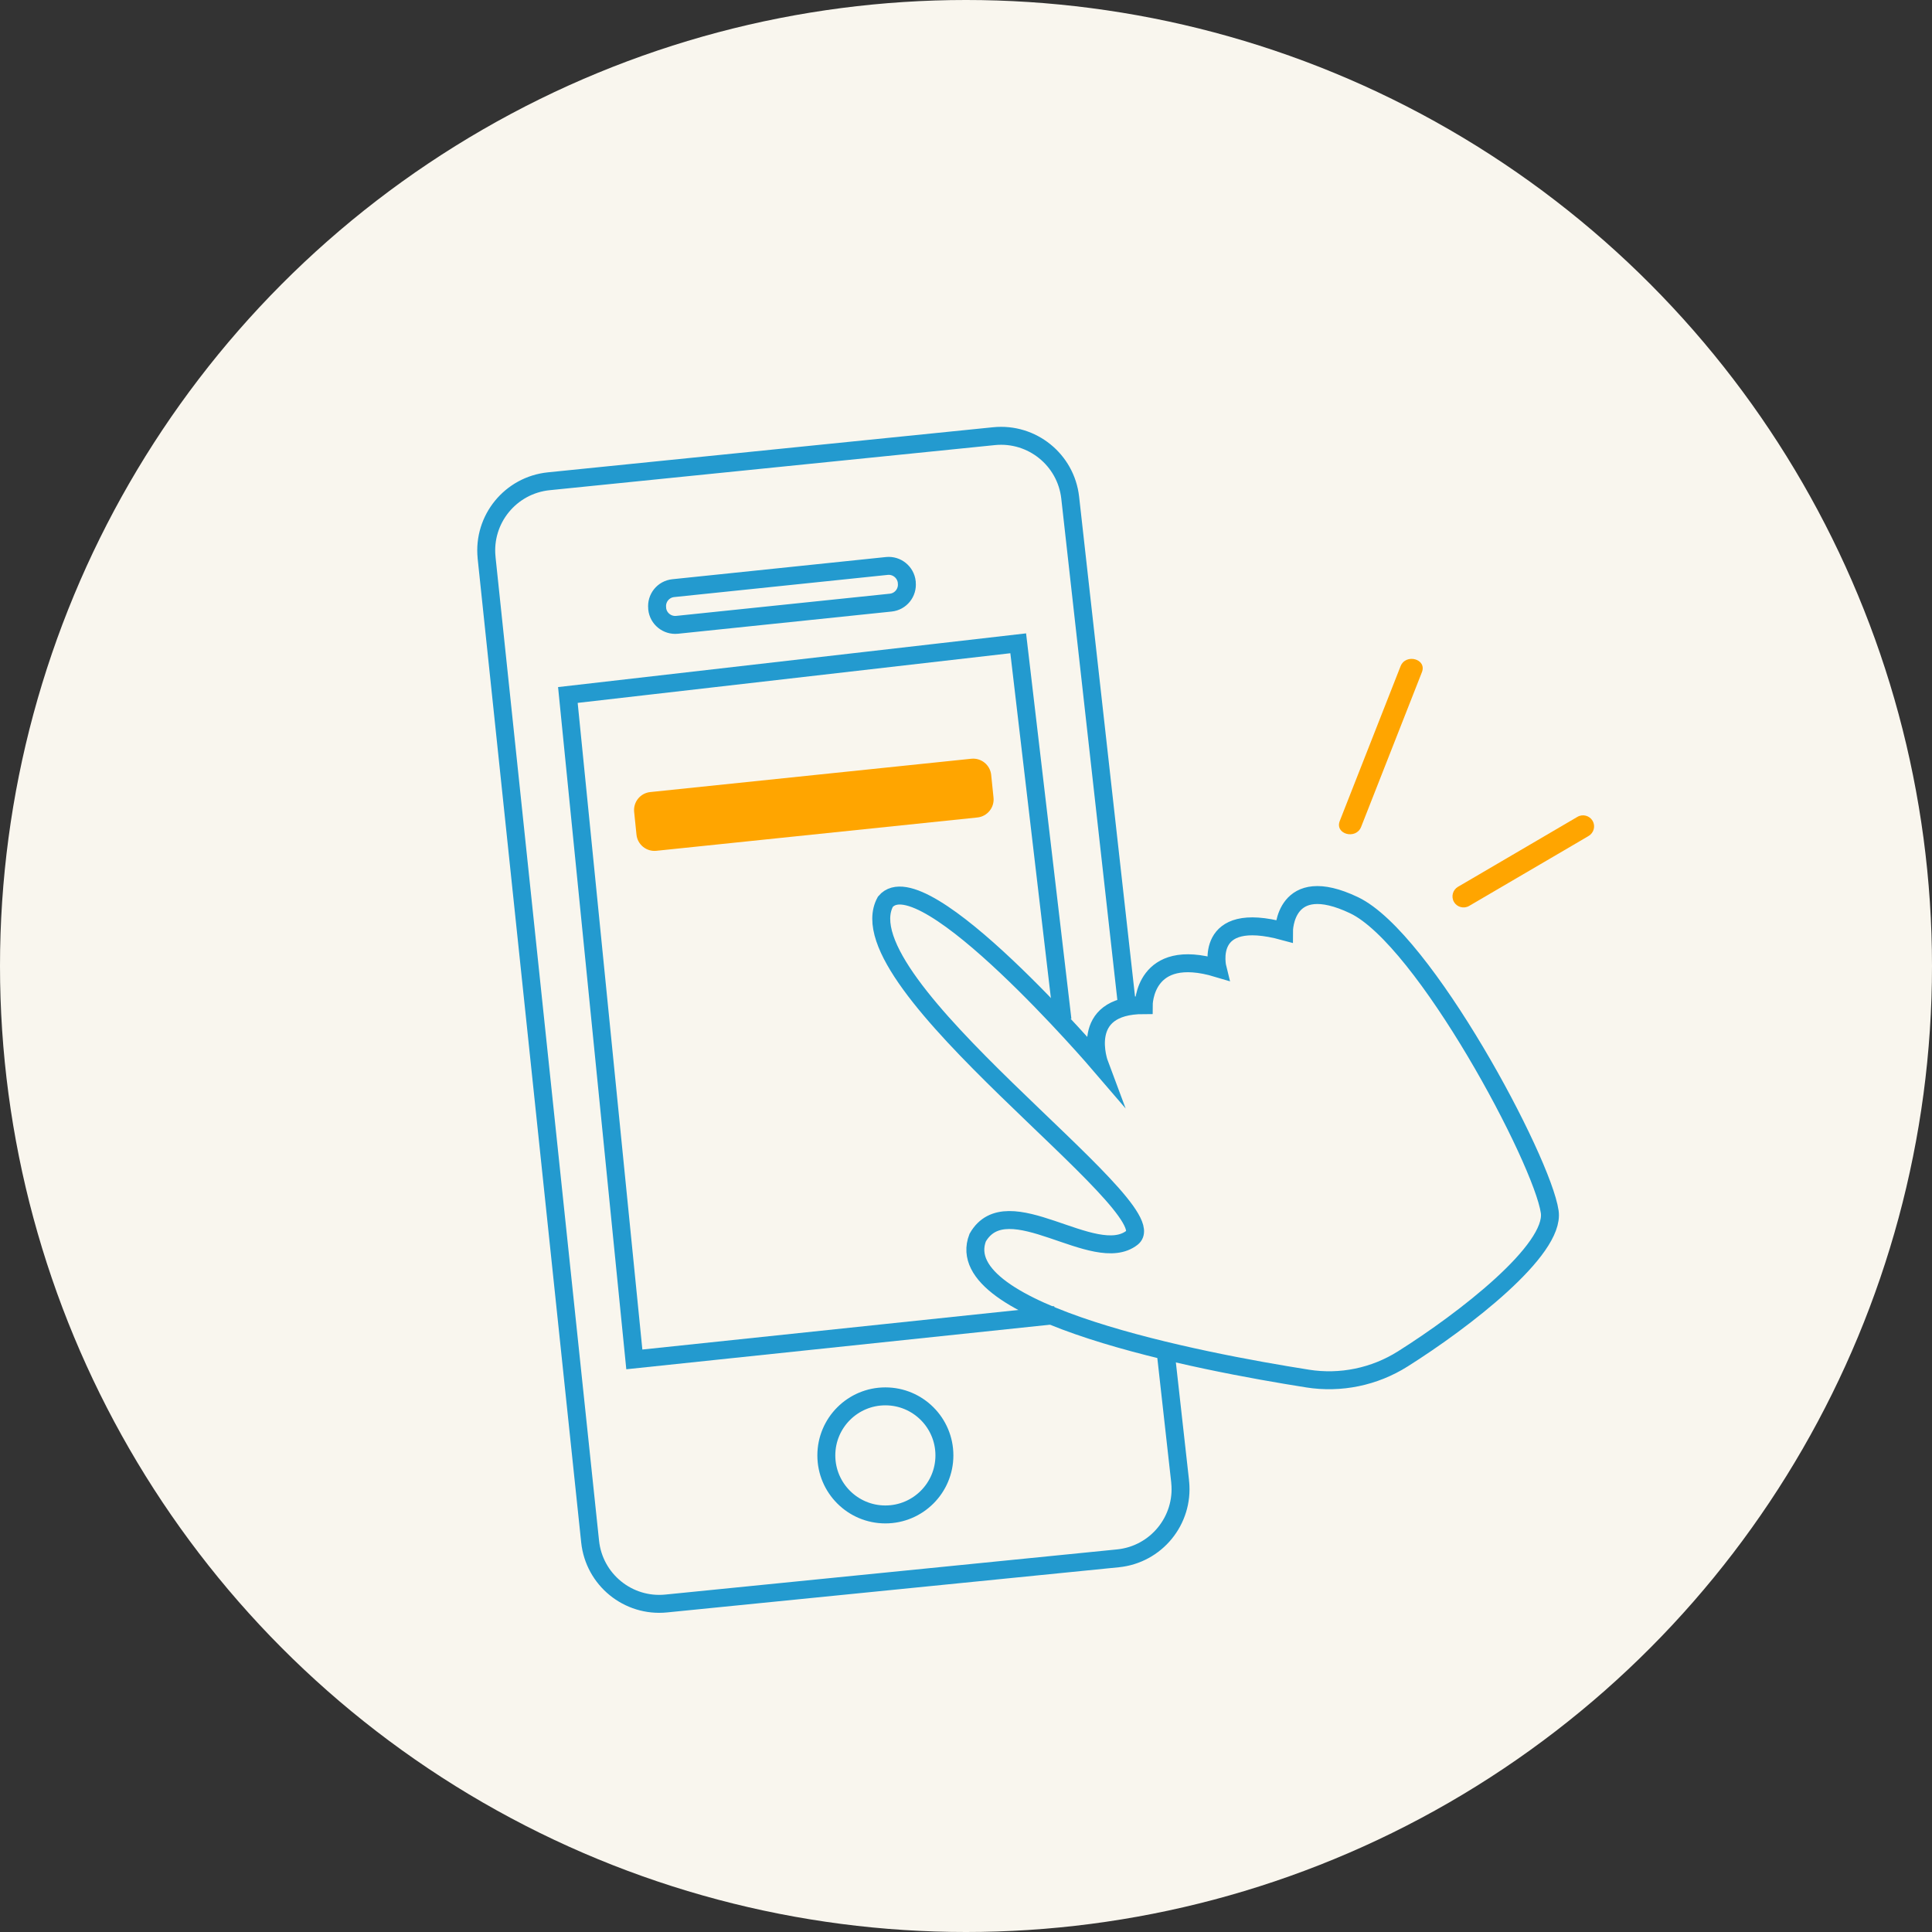
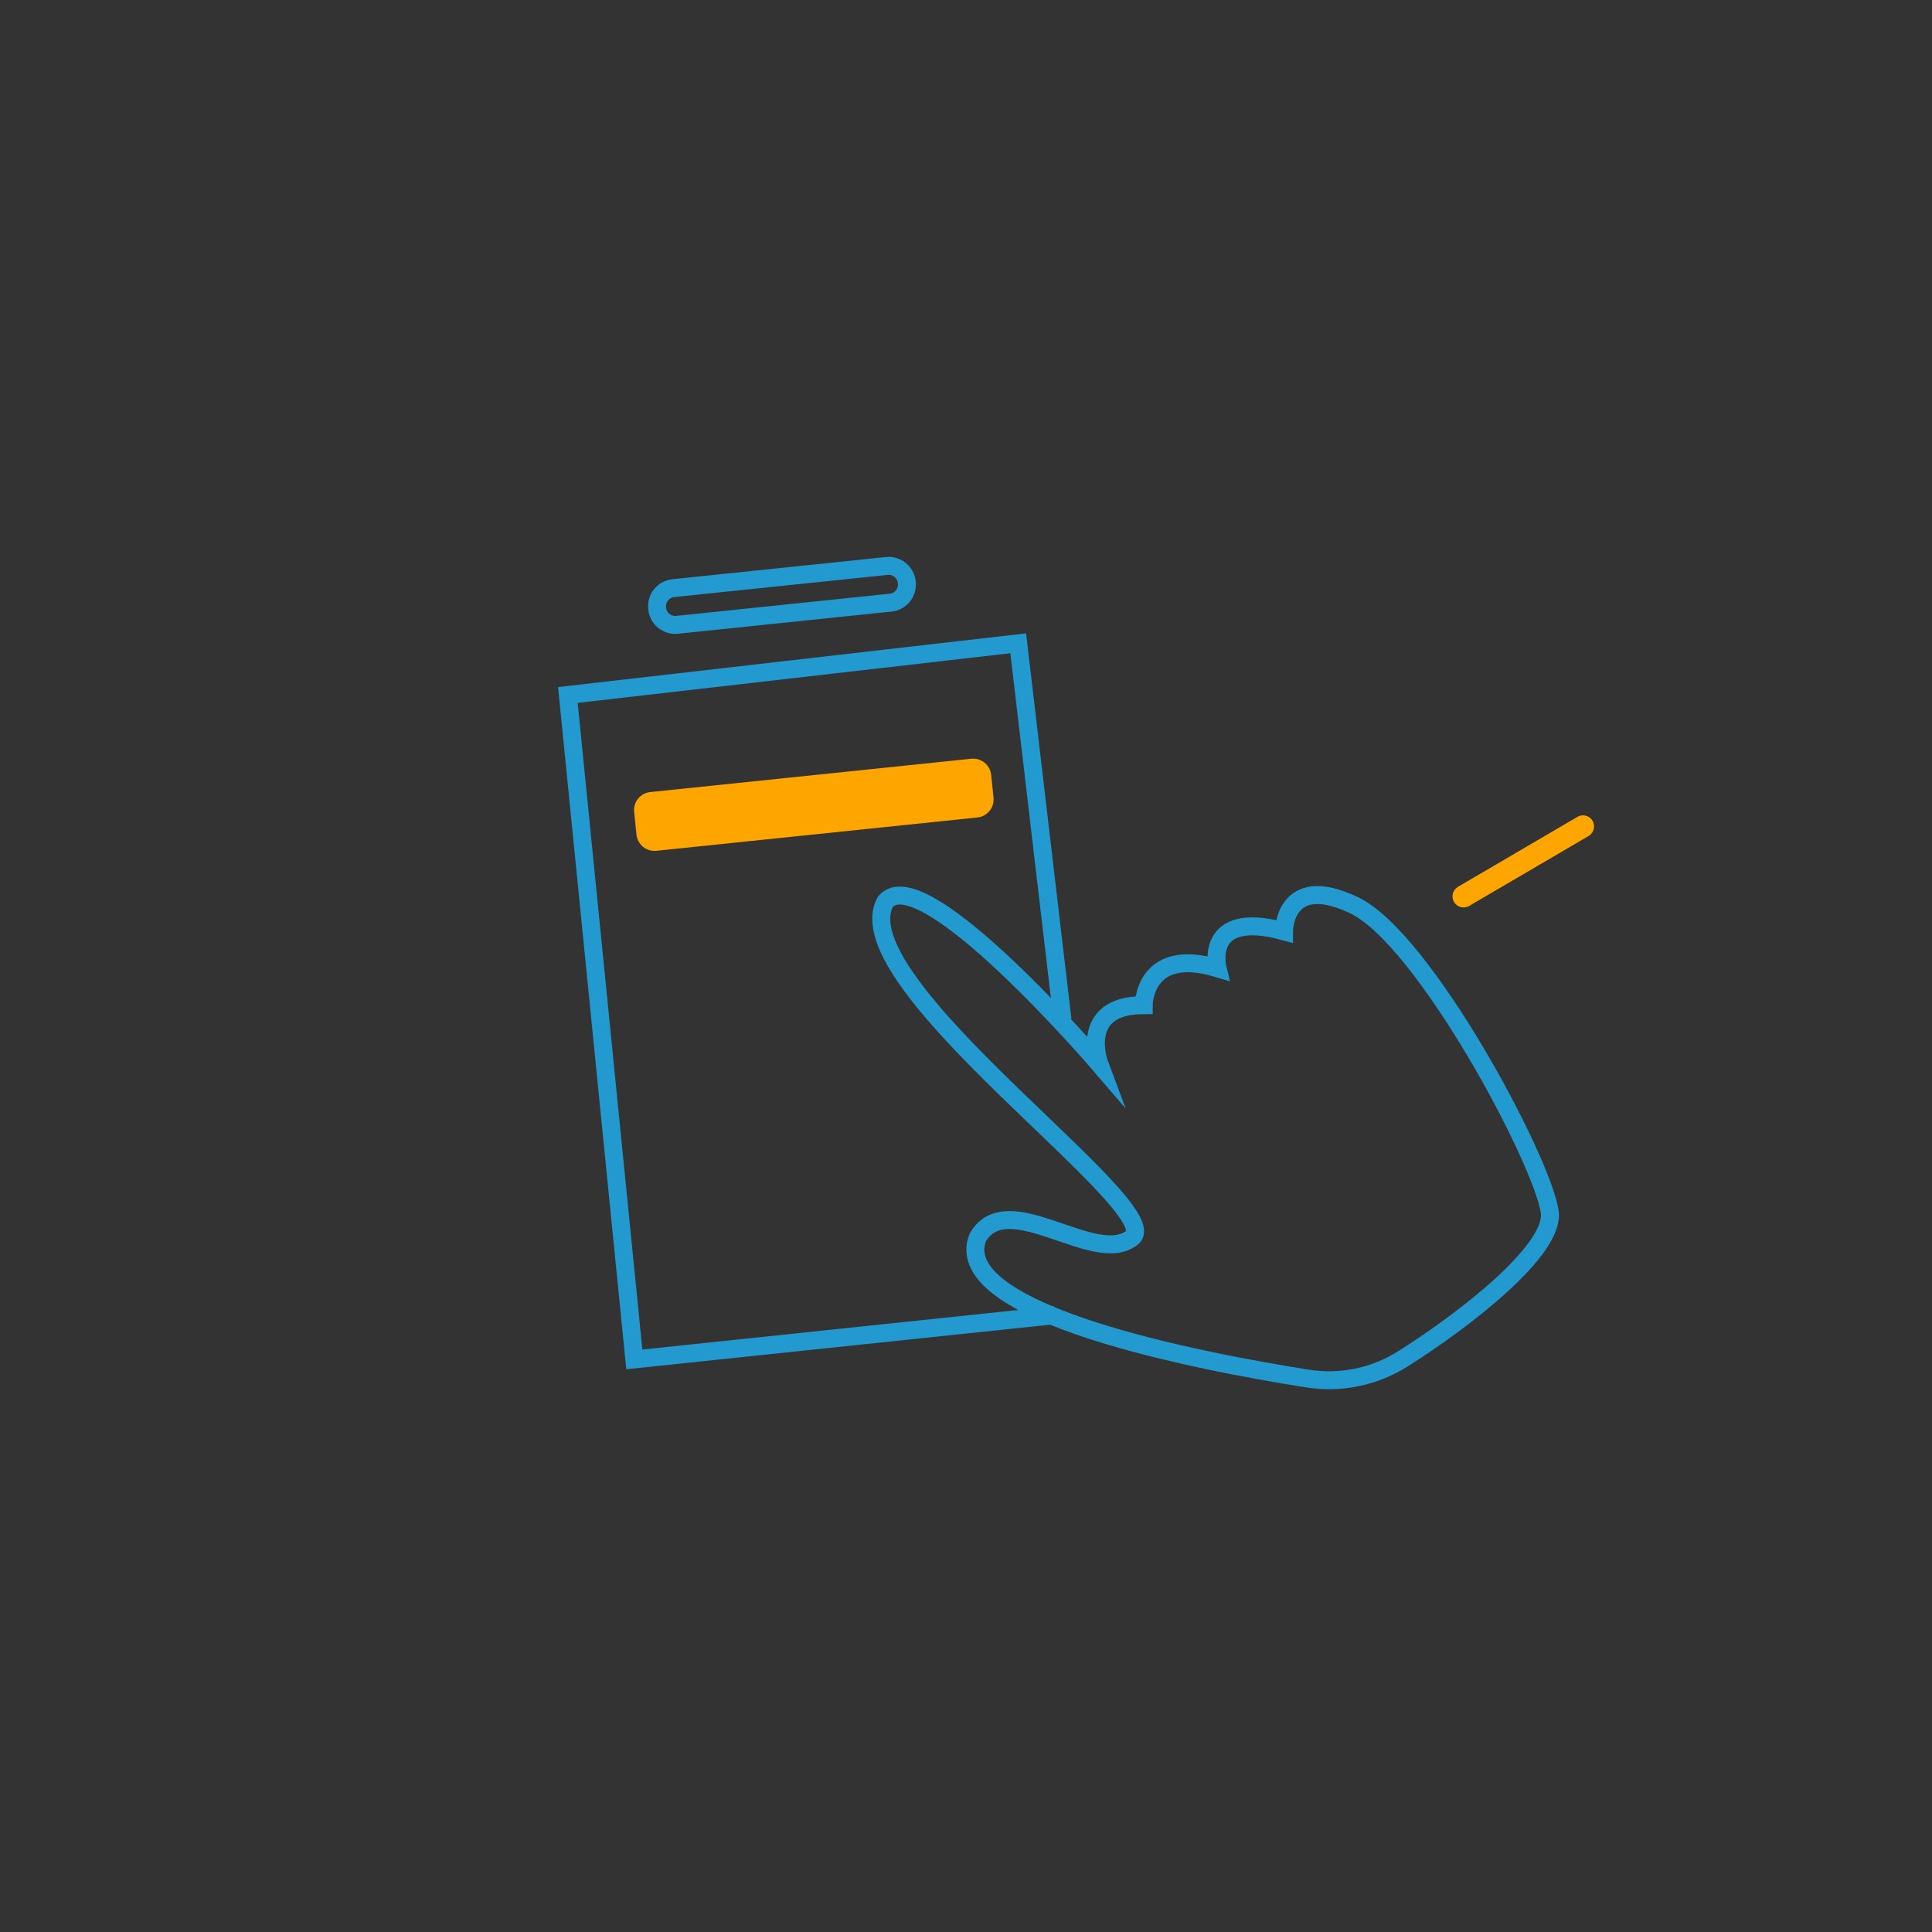
<svg xmlns="http://www.w3.org/2000/svg" id="_レイヤー_2" data-name="レイヤー_2" viewBox="0 0 323 323">
  <rect x="0" y="0" width="323" height="323" fill="#333333" stroke="none" />
  <defs>
    <style>
      .cls-1 {
        stroke: #239acf;
        stroke-miterlimit: 10;
        stroke-width: 3px;
      }

      .cls-1, .cls-2 {
        fill: none;
      }

      .cls-3 {
        fill: orange;
      }

      .cls-4 {
        fill: #f9f6ee;
      }
    </style>
  </defs>
  <g id="_レイヤー_1-2" data-name="レイヤー_1">
    <g>
-       <circle id="_楕円形_15" data-name="楕円形_15" class="cls-4" cx="161.5" cy="161.5" r="161.5" />
      <g id="_グループ_358" data-name="グループ_358">
-         <path id="_パス_1212" data-name="パス_1212" class="cls-1" d="M188.34,167.42l-9.42-84.22c-.71-6.33-6.38-10.92-12.73-10.28l-74.44,7.54c-6.39.65-11.05,6.35-10.4,12.74,0,.01,0,.03,0,.04l17.31,164.49c.67,6.36,6.35,10.99,12.72,10.35l75.52-7.55c6.39-.64,11.05-6.34,10.41-12.73,0-.04,0-.09-.01-.13l-2.44-21.85" />
        <path id="_パス_1213" data-name="パス_1213" class="cls-1" d="M218.59,230.47c-17.9-2.82-60.01-10.88-55.14-23.55,4.94-8.64,19.56,4.94,25.82,0s-48.66-42.58-41.25-56.16c6.17-7.4,35.79,27.15,35.79,27.15,0,0-3.7-9.87,7.4-9.87,0,0,0-9.87,12.34-6.17,0,0-2.47-9.87,11.11-6.17,0,0,0-9.95,11.72-4.36,11.72,5.59,31.47,42.62,32.71,51.26.91,6.37-14.3,18.12-24.57,24.59-4.74,2.99-10.4,4.16-15.94,3.28Z" />
        <path id="_パス_1214" data-name="パス_1214" class="cls-1" d="M176.4,219.87l-70.35,7.4-11.11-111.08,75.29-8.64,7.4,62.95" />
-         <circle id="_楕円形_23" data-name="楕円形_23" class="cls-1" cx="148.02" cy="243.32" r="9.87" />
-         <path id="_パス_1215" data-name="パス_1215" class="cls-3" d="M234.15,111.39c-2.96,7.53-5.92,15.07-8.88,22.6-.43,1.09-.85,2.18-1.28,3.26-.87,2.22,2.71,3.18,3.57.99,2.96-7.53,5.92-15.07,8.88-22.6.43-1.09.86-2.17,1.28-3.26.87-2.22-2.71-3.18-3.57-.99" />
        <path id="_パス_1216" data-name="パス_1216" class="cls-3" d="M245.61,151.46c5.83-3.41,11.65-6.82,17.48-10.23l2.5-1.47c.88-.52,1.18-1.65.67-2.53-.52-.88-1.65-1.18-2.53-.67l-17.48,10.24-2.5,1.46c-.88.52-1.18,1.65-.67,2.53s1.65,1.18,2.53.67" />
        <path id="_パス_1217" data-name="パス_1217" class="cls-1" d="M148.91,100.75l-35.71,3.71c-1.67.17-3.16-1.04-3.33-2.7v-.1c-.18-1.66,1.02-3.16,2.69-3.33l35.71-3.71c1.66-.17,3.15,1.04,3.33,2.7v.1c.18,1.66-1.02,3.16-2.69,3.33Z" />
        <path id="_パス_1218" data-name="パス_1218" class="cls-3" d="M163.4,136.67l-53.67,5.57c-1.66.17-3.15-1.04-3.32-2.7,0,0,0,0,0,0l-.39-3.8c-.17-1.66,1.03-3.15,2.7-3.32,0,0,0,0,0,0l53.67-5.57c1.66-.17,3.15,1.04,3.32,2.7h0s.39,3.8.39,3.8c.17,1.66-1.04,3.15-2.7,3.32h0" />
-         <rect id="_長方形_296" data-name="長方形_296" class="cls-2" x="79.44" y="71.01" width="187.04" height="198.99" />
      </g>
    </g>
  </g>
</svg>